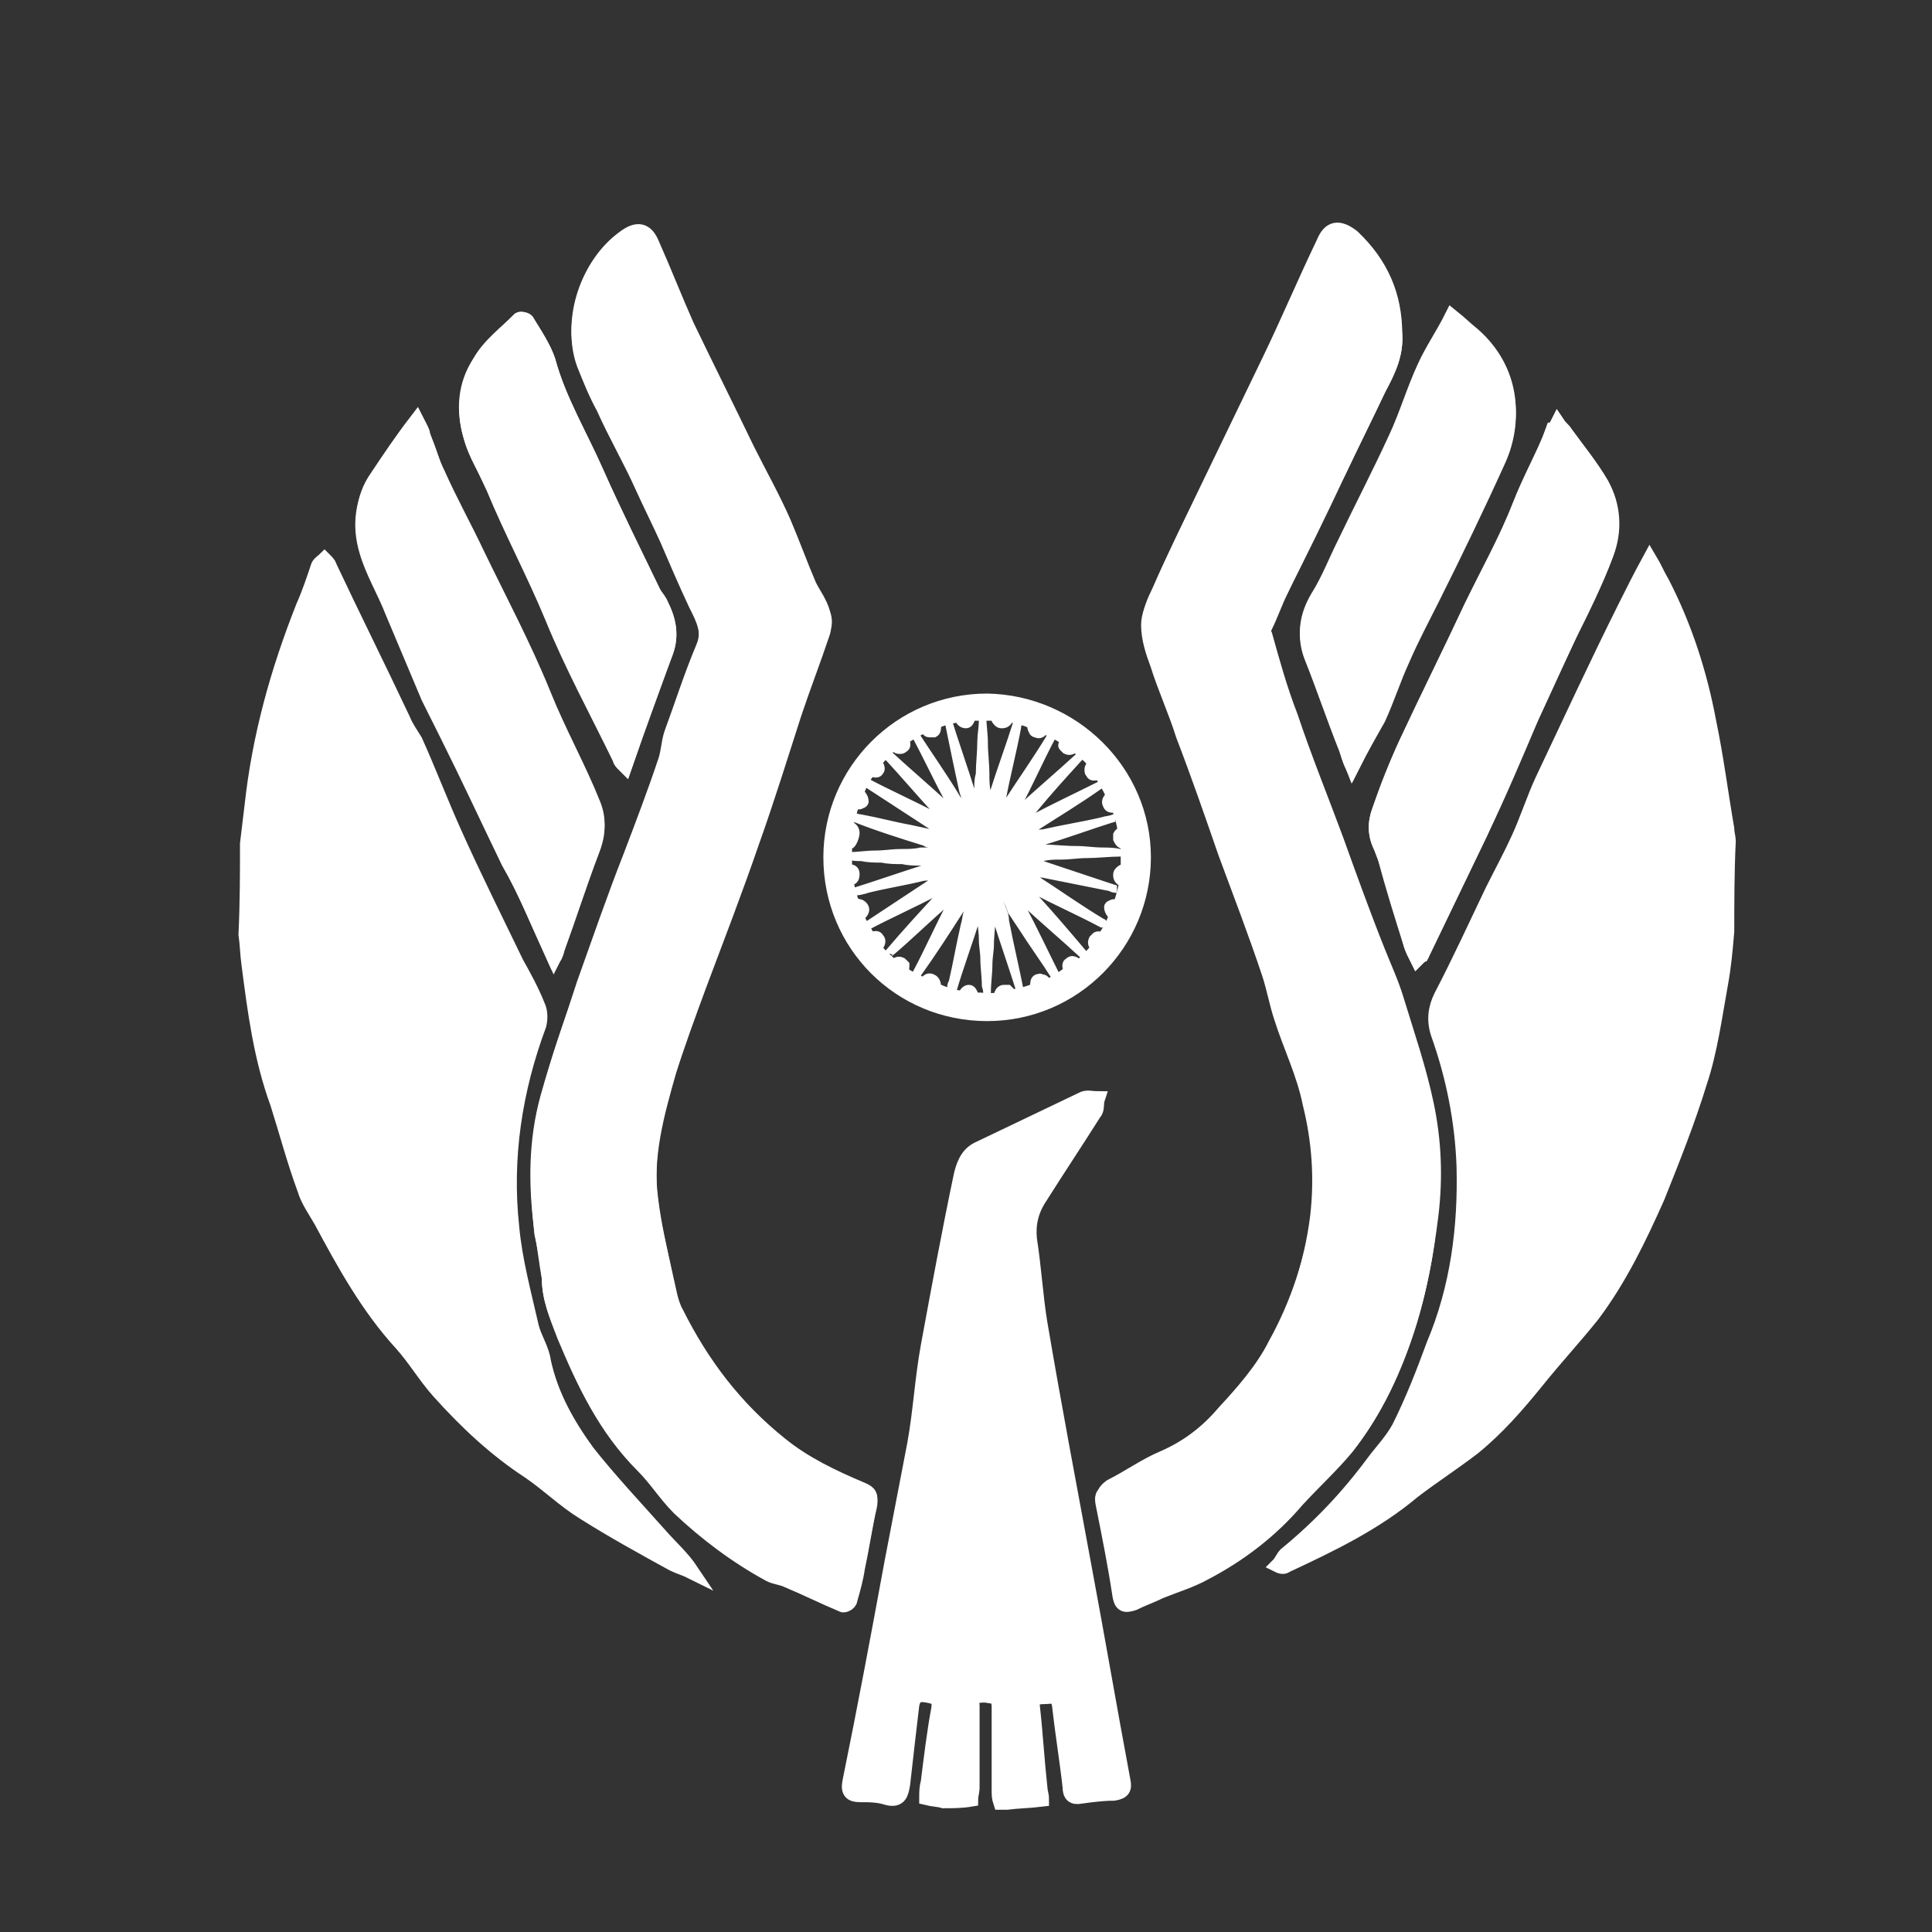
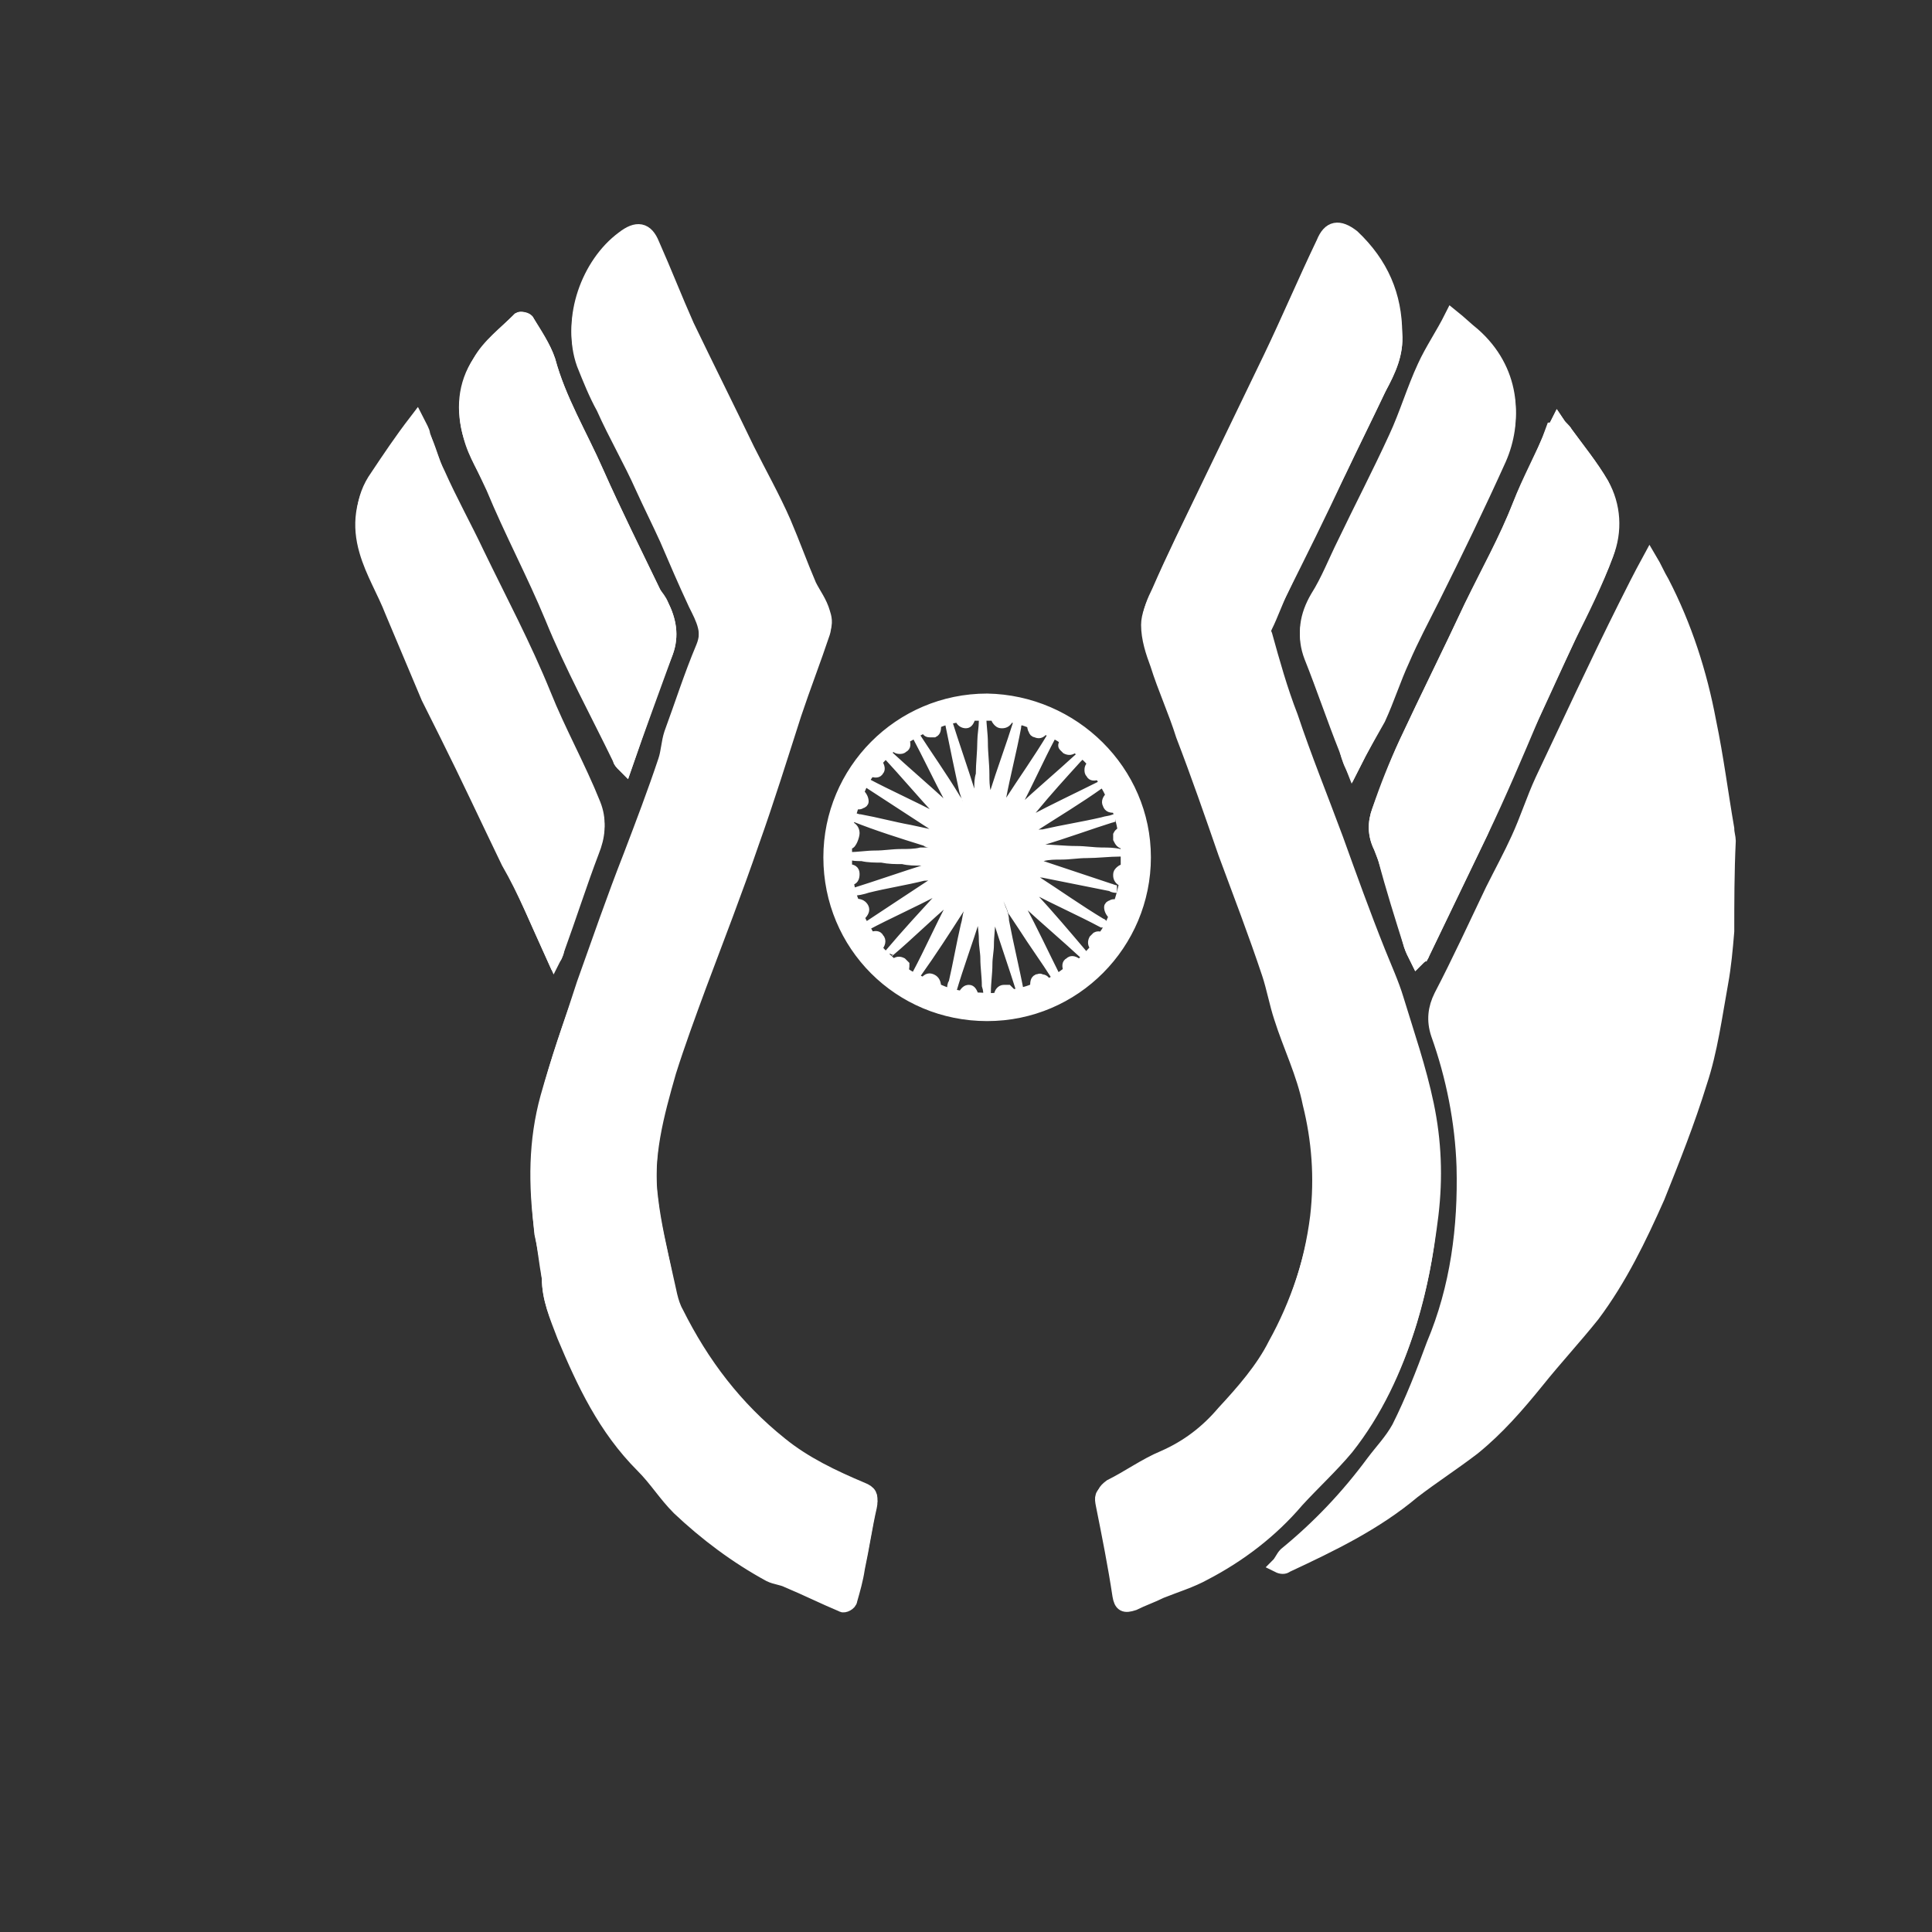
<svg xmlns="http://www.w3.org/2000/svg" version="1.1" id="Layer_1" x="0px" y="0px" viewBox="0 0 128 128" style="enable-background:new 0 0 128 128;" xml:space="preserve">
  <rect x="0" y="0" width="128" height="128" fill="#333333" stroke="none" />
  <style type="text/css">
	.st0{fill:#FFFFFF;stroke:#FFFFFF;stroke-width:0.5;stroke-miterlimit:10;}
	.st1{fill:#FFFFFF;stroke:#FFFFFF;stroke-miterlimit:10;}
</style>
  <g>
    <g>
      <path class="st0" d="M54.8,56.8c0-5.8,4.7-10.6,10.6-10.6C71.2,46.3,76,51,76,56.8s-4.7,10.6-10.6,10.6S54.8,62.7,54.8,56.8z     M63.7,65.9c0.2-0.3,0.3-0.4,0.5-0.4s0.3,0.2,0.4,0.5c0.5,0,1,0.1,1.5,0c0-0.3,0.2-0.5,0.4-0.5c0.1,0,0.2,0,0.3,0    c0.1,0.1,0.2,0.2,0.3,0.3c0.5-0.1,1-0.2,1.4-0.4c0-0.3,0-0.5,0.2-0.6c0.1,0,0.2-0.1,0.3,0c0.2,0,0.3,0.1,0.4,0.3    c0.5-0.2,0.9-0.5,1.3-0.8c-0.1-0.3-0.1-0.5,0.1-0.6c0.2-0.2,0.4-0.1,0.7,0.1c0.4-0.3,0.7-0.7,1-1c-0.2-0.2-0.2-0.4-0.1-0.6    c0.1-0.1,0.1-0.1,0.2-0.2c0.2-0.1,0.3,0,0.4,0c0.3-0.4,0.5-0.8,0.7-1.3c-0.2-0.2-0.3-0.4-0.3-0.6c0-0.1,0.1-0.2,0.2-0.2    c0.1-0.1,0.3-0.1,0.4,0c0.2-0.5,0.3-1,0.4-1.4C74.1,58.4,74,58.2,74,58c0-0.1,0-0.2,0.1-0.3s0.2-0.2,0.4-0.2c0-0.5,0-1,0-1.5    c-0.3,0-0.4-0.2-0.5-0.4c0-0.1,0-0.2,0-0.3c0.1-0.2,0.2-0.2,0.3-0.3c-0.1-0.5-0.2-1-0.4-1.4c-0.3,0-0.5,0-0.6-0.3    c-0.1-0.2,0-0.4,0.2-0.6c-0.2-0.5-0.5-0.9-0.7-1.3c-0.3,0.1-0.5,0.1-0.6-0.1c-0.1-0.1-0.1-0.2-0.1-0.3c0-0.2,0.1-0.3,0.2-0.4    c-0.3-0.4-0.7-0.7-1.1-1c-0.2,0.2-0.4,0.2-0.6,0.1c-0.1-0.1-0.1-0.1-0.2-0.2c-0.1-0.1,0-0.3,0.1-0.4c-0.4-0.3-0.8-0.5-1.3-0.7    c-0.2,0.3-0.4,0.3-0.6,0.2c-0.1,0-0.2-0.1-0.2-0.2c-0.1-0.1-0.1-0.3-0.1-0.4c-0.5-0.2-0.9-0.3-1.4-0.4c-0.1,0.3-0.3,0.4-0.5,0.4    c-0.1,0-0.2,0-0.3-0.1c-0.1-0.1-0.2-0.2-0.2-0.4c-0.5,0-1,0-1.5,0C64.3,47.8,64.2,48,64,48c-0.2,0-0.4-0.1-0.5-0.4    c-0.5,0.1-1,0.2-1.4,0.4c0,0.3,0,0.5-0.2,0.6c-0.1,0-0.2,0-0.3,0c-0.2,0-0.3-0.1-0.3-0.3c-0.5,0.2-0.9,0.5-1.3,0.7    c0.1,0.3,0.1,0.5-0.1,0.6c-0.1,0.1-0.2,0.1-0.3,0.1c-0.2,0-0.3-0.1-0.4-0.2c-0.2,0.1-0.9,0.9-1,1c0.2,0.3,0.2,0.5,0.1,0.6    c-0.1,0.2-0.3,0.2-0.6,0.1c-0.3,0.4-0.5,0.8-0.7,1.3c0.2,0.2,0.3,0.4,0.3,0.6c0,0.1-0.1,0.2-0.2,0.2c-0.1,0.1-0.3,0.1-0.4,0    c-0.1,0.2-0.4,1.2-0.4,1.4c0,0,0,0,0.1,0c0.2,0.1,0.3,0.3,0.3,0.5S56.5,56,56.3,56h-0.1c0,0.3,0,1.3,0,1.5c0.3,0,0.5,0.1,0.5,0.4    c0,0.3-0.1,0.5-0.4,0.5c0.1,0.5,0.2,1,0.4,1.4c0,0,0,0,0.1,0c0.2,0,0.4,0.1,0.5,0.3s0,0.4-0.2,0.6c0,0,0,0-0.1,0    c0.2,0.5,0.5,0.9,0.7,1.3c0.3-0.1,0.5-0.1,0.6,0.1c0.2,0.2,0.1,0.5-0.1,0.7c0.3,0.4,0.7,0.7,1,1c0.2-0.2,0.4-0.2,0.6-0.1    c0.1,0.1,0.1,0.1,0.2,0.2c0,0.2,0,0.3-0.1,0.4c0.4,0.3,0.8,0.5,1.3,0.7c0.2-0.3,0.4-0.3,0.6-0.2c0.2,0.1,0.3,0.3,0.3,0.6    C62.7,65.7,63.2,65.8,63.7,65.9z" />
      <path class="st0" d="M63,65.5c0-0.1,0-0.3,0.1-0.4c0.3-1.3,0.5-2.5,0.8-3.8c0.1-0.3,0.1-0.6,0.2-0.9c0,0,0-0.1,0.1-0.2    c0.2-0.5,0.4-1,0.6-1.5v-0.1c-0.1,0-0.2-0.1-0.3-0.1c0,0,0,0.1-0.1,0.1c-0.2,0.5-0.4,1-0.7,1.5c0,0.1-0.1,0.1-0.1,0.2    c-0.9,1.4-1.8,2.8-2.8,4.2c0,0,0,0.1-0.1,0.1v-0.1c0.8-1.5,1.5-3.1,2.3-4.6l0.1-0.1c0.3-0.4,0.7-0.9,1-1.3c0,0,0-0.1,0.1-0.1    c-0.1-0.1-0.2-0.1-0.2-0.2l-0.1,0.1c-0.3,0.4-0.7,0.9-1,1.3l-0.1,0.1c-1.3,1.1-2.5,2.3-3.8,3.4c0,0-0.1,0-0.1,0.1c0,0,0,0,0-0.1    c1.1-1.3,2.3-2.6,3.4-3.8l0.1-0.1c0.4-0.3,0.9-0.7,1.3-1c0,0,0.1,0,0.1-0.1c-0.1-0.1-0.1-0.2-0.2-0.2c0,0-0.1,0-0.1,0.1    c-0.4,0.3-0.9,0.7-1.3,1c0,0-0.1,0.1-0.2,0.1c-1.5,0.8-3.1,1.5-4.6,2.3h-0.1l0,0c1.5-1,2.9-1.9,4.4-2.9c0,0,0.1,0,0.1-0.1    c0.5-0.2,1-0.4,1.5-0.7h0.1c0-0.1-0.1-0.2-0.1-0.3h-0.1c-0.5,0.2-1,0.4-1.5,0.6c-0.2,0.1-0.3,0.1-0.5,0.1    c-1.2,0.3-2.5,0.5-3.7,0.8c-0.3,0.1-0.7,0.2-1.1,0.2l0,0c0,0,0,0,0.1,0c1.6-0.5,3.3-1.1,4.9-1.6c0.1,0,0.2,0,0.4-0.1    c0.5-0.1,1-0.1,1.4-0.2h0.1c0-0.1,0-0.2,0-0.3c-0.1,0-0.2,0-0.3,0c-0.5,0-0.9,0.1-1.3,0.2c-0.2,0-0.4,0-0.6,0    c-0.5,0-0.9,0-1.3-0.1c-0.5,0-0.9,0-1.4-0.1c-0.4,0-0.9,0-1.3-0.1c-0.3,0-0.6,0-0.9-0.1c0,0,0,0,0.1,0c0.6,0,1.1-0.1,1.7-0.1    c0.6,0,1.1-0.1,1.7-0.1c0.4,0,0.9,0,1.3-0.1c0.1,0,0.2,0,0.3,0c0.3,0,0.5,0,0.8,0s0.7,0.1,1,0.1c0.1,0,0.2,0,0.3,0    c0-0.1,0-0.2,0-0.3c-0.2,0-0.3,0-0.5-0.1C62.4,56,62,56,61.6,55.9c-0.1,0-0.2,0-0.3-0.1c-1.6-0.5-3.2-1-4.7-1.6c0,0-0.1,0-0.1-0.1    c0.2,0,0.3,0.1,0.5,0.1c1.1,0.2,2.2,0.5,3.3,0.7c0.5,0.1,0.9,0.2,1.4,0.3h0.1c0.5,0.2,1,0.4,1.5,0.6h0.1c0-0.1,0.1-0.2,0.1-0.3    h-0.1c-0.5-0.2-1-0.4-1.5-0.7c0,0-0.1,0-0.2-0.1c-1.4-0.9-2.9-1.9-4.3-2.8c0,0,0,0-0.1-0.1c0,0,0,0,0.1,0c1.5,0.8,3.1,1.5,4.6,2.3    c0,0,0.1,0,0.1,0.1c0.4,0.3,0.9,0.7,1.3,1c0,0,0.1,0,0.1,0.1c0.1-0.1,0.1-0.2,0.2-0.2c0,0-0.1,0-0.1-0.1c-0.4-0.3-0.9-0.7-1.3-1    l-0.1-0.1c-1.2-1.3-2.3-2.6-3.5-3.9c0,0,0,0,0-0.1c0,0,0,0,0.1,0c1.3,1.2,2.6,2.3,3.9,3.5l0.1,0.1c0.3,0.4,0.7,0.9,1,1.3l0.1,0.1    c0.1-0.1,0.2-0.1,0.2-0.2L64,54.6c-0.3-0.4-0.7-0.9-1-1.3c0-0.1-0.1-0.1-0.1-0.2c-0.8-1.5-1.5-3-2.3-4.5v-0.1c0,0,0,0,0,0.1    c0.9,1.4,1.9,2.8,2.8,4.3c0,0,0.1,0.1,0.1,0.2c0.2,0.5,0.4,1,0.7,1.5c0,0,0,0.1,0.1,0.1s0.2-0.1,0.3-0.1v-0.1    c-0.2-0.4-0.3-0.8-0.5-1.2c-0.1-0.3-0.2-0.6-0.3-0.9c-0.3-1.4-0.6-2.8-0.9-4.3c0-0.1-0.1-0.3-0.1-0.4c0,0,0,0,0-0.1v0.1    c0.5,1.6,1.1,3.3,1.6,4.9c0,0.1,0.1,0.3,0.1,0.4c0.1,0.5,0.1,1,0.2,1.4v0.1c0.1,0,0.2,0,0.3,0c0-0.1,0-0.2,0-0.3    c-0.1-0.5-0.1-1-0.2-1.5c0-0.2,0-0.3,0-0.5c0-0.3,0-0.6,0.1-0.9c0-0.7,0.1-1.5,0.1-2.2c0-0.4,0.1-0.9,0.1-1.3c0-0.2,0-0.3,0-0.5    c0,0.1,0,0.1,0,0.2c0,0.6,0.1,1.1,0.1,1.7c0,0.7,0.1,1.4,0.1,2.1c0,0.4,0,0.8,0.1,1.2c0,0.2,0,0.5-0.1,0.7    c-0.1,0.4-0.1,0.9-0.2,1.3l0,0c0.1,0,0.2,0,0.3,0c0-0.1,0-0.2,0.1-0.3c0.1-0.5,0.1-1,0.2-1.4c0-0.1,0-0.1,0.1-0.2    c0.5-1.6,1.1-3.2,1.6-4.8c0,0,0-0.1,0.1-0.1c0,0.2-0.1,0.3-0.1,0.5c-0.3,1.6-0.7,3.1-1,4.7c0,0.1,0,0.1-0.1,0.2    c-0.2,0.5-0.4,1-0.6,1.5c0,0,0,0.1-0.1,0.1c0.1,0,0.2,0.1,0.3,0.1c0,0,0-0.1,0.1-0.1c0.2-0.5,0.4-1,0.7-1.5l0.1-0.1    c0.9-1.4,1.9-2.8,2.8-4.3c0,0,0,0,0.1-0.1c0,0,0,0,0,0.1c-0.8,1.5-1.5,3.1-2.3,4.6l-0.1,0.1c-0.3,0.4-0.7,0.9-1,1.3l-0.1,0.1    c0.1,0.1,0.2,0.1,0.2,0.2l0.1-0.1c0.3-0.4,0.7-0.9,1-1.3l0.1-0.1c1.3-1.2,2.6-2.3,3.8-3.4c0,0,0,0,0.1,0l-0.1,0.1    c-1,1.1-2,2.2-2.9,3.3c-0.3,0.4-0.7,0.7-1.1,1c-0.3,0.2-0.5,0.4-0.8,0.6c0,0-0.1,0-0.1,0.1c0.1,0.1,0.1,0.2,0.2,0.2    c0,0,0.1,0,0.1-0.1c0.4-0.3,0.9-0.7,1.3-1c0.1,0,0.1-0.1,0.2-0.1c1.5-0.8,3-1.5,4.6-2.3H73c0,0,0,0-0.1,0c-1.4,1-2.9,1.9-4.3,2.8    c0,0-0.1,0-0.1,0.1c-0.5,0.2-1,0.4-1.5,0.7h-0.1c0,0.1,0.1,0.2,0.1,0.3c0.1,0,0.1,0,0.1,0c0.5-0.2,1-0.4,1.5-0.6    c0.2-0.1,0.3-0.1,0.5-0.1c1.3-0.3,2.6-0.5,3.9-0.8c0.3-0.1,0.6-0.1,0.8-0.2c0,0,0,0,0.1,0h-0.1c-1.6,0.5-3.2,1.1-4.9,1.6    c-0.2,0.1-0.4,0.1-0.5,0.1C68,56,67.5,56,67.1,56.1c0,0,0,0-0.1,0c0,0.1,0,0.2,0,0.3c0.1,0,0.2,0,0.2,0c0.5-0.1,1-0.1,1.6-0.2    c0.1,0,0.1,0,0.2,0c0.8,0,1.5,0.1,2.3,0.1c0.6,0,1.2,0.1,1.7,0.1c0.4,0,0.8,0,1.2,0.1h0.1h-0.1c-0.7,0-1.5,0.1-2.2,0.1    c-0.6,0-1.1,0.1-1.7,0.1c-0.4,0-0.8,0-1.2,0.1c-0.2,0-0.3,0-0.5,0c-0.4,0-0.8-0.1-1.2-0.1c-0.1,0-0.2,0-0.3,0c0,0.1,0,0.2,0,0.3    h0.1c0.5,0.1,0.9,0.1,1.4,0.2c0.3,0,0.5,0.1,0.8,0.2c1.5,0.5,3,1,4.5,1.5H74c-0.1,0-0.3,0-0.4-0.1c-1.5-0.3-3-0.6-4.5-0.9    c-0.2,0-0.5-0.1-0.7-0.2c-0.4-0.2-0.9-0.3-1.3-0.5H67c0,0.1-0.1,0.2-0.1,0.3H67c0.5,0.2,1,0.4,1.5,0.7c0.1,0,0.1,0,0.2,0.1    c1.4,0.9,2.8,1.9,4.3,2.8c0,0,0.1,0,0.1,0.1H73c-1.5-0.8-3.1-1.5-4.6-2.3c0,0-0.1,0-0.1-0.1c-0.4-0.3-0.9-0.7-1.3-1    c0,0-0.1,0-0.1-0.1c0.1,0.3,0,0.3,0,0.4l0.1,0.1c0.4,0.3,0.9,0.7,1.3,1l0.1,0.1c1.2,1.3,2.3,2.6,3.4,3.9c0,0,0,0,0.1,0.1    c0,0,0,0-0.1,0c-1.3-1.2-2.6-2.3-3.9-3.5l-0.1-0.1c-0.3-0.4-0.7-0.9-1-1.3l-0.1-0.1c-0.1,0.1-0.2,0.1-0.2,0.2l0.1,0.1    c0.3,0.4,0.7,0.9,1,1.3c0,0,0.1,0.1,0.1,0.2c0.8,1.5,1.5,3,2.3,4.6v0.1c0,0,0-0.1-0.1-0.1c-0.7-1.1-1.5-2.2-2.2-3.3    c-0.2-0.3-0.4-0.6-0.6-0.9c0,0-0.1-0.1-0.1-0.2c-0.2-0.5-0.4-1-0.7-1.5c0,0,0-0.1-0.1-0.1s-0.2,0.1-0.3,0.1v0.1    c0.2,0.4,0.3,0.8,0.5,1.3c0.1,0.2,0.2,0.5,0.2,0.8c0.3,1.6,0.7,3.2,1,4.8l0,0v-0.1c-0.5-1.6-1.1-3.3-1.6-4.9    c-0.1-0.2-0.1-0.3-0.1-0.5c-0.1-0.5-0.1-0.9-0.2-1.4l0,0c-0.1,0-0.2,0-0.3,0c0,0.1,0,0.3,0.1,0.4c0.1,0.5,0.1,0.9,0.2,1.3    c0,0,0,0.1,0,0.2c0,0.6-0.1,1.2-0.1,1.8c0,0.4-0.1,0.8-0.1,1.3c0,0.6-0.1,1.2-0.1,1.8c0,0.2,0,0.3,0,0.4c0-0.3,0-0.5-0.1-0.8    c0-0.6-0.1-1.2-0.1-1.8c0-0.4-0.1-0.8-0.1-1.3S65,61.3,65,60.8c0-0.1,0-0.2,0-0.3c0.1-0.5,0.1-0.9,0.2-1.4c0-0.1,0-0.2,0-0.2    c-0.1,0-0.2,0-0.3,0V59c-0.1,0.6-0.2,1.1-0.2,1.7v0.1c-0.5,1.6-1.1,3.2-1.6,4.9v0.1C63,65.5,63,65.5,63,65.5z" />
    </g>
    <g>
      <path class="st1" d="M36.4,84.7c0,1.3,0.5,2.5,1,3.8c1.3,3.1,2.7,6.1,5.2,8.6c0.9,0.9,1.5,1.9,2.4,2.8c1.8,1.7,3.8,3.2,6,4.4    c0.4,0.2,0.8,0.2,1.2,0.4c1.2,0.5,2.4,1.1,3.6,1.6c0.1,0.1,0.5-0.1,0.5-0.3c0.2-0.7,0.4-1.4,0.5-2.1c0.3-1.4,0.5-2.8,0.8-4.1    c0.1-0.5,0-0.7-0.5-0.9c-1.9-0.8-3.8-1.7-5.4-3c-3-2.3-5.2-5.3-6.9-8.7c-0.4-0.7-0.5-1.6-0.7-2.4c-0.3-1.7-0.8-3.4-1-5.2    c-0.4-2.9,0.4-5.8,1.2-8.6c0.6-1.9,1.3-3.8,2-5.7c1.2-3.2,2.4-6.3,3.5-9.5c1-2.8,1.9-5.7,2.8-8.5c0.6-1.8,1.3-3.6,1.9-5.4    c0.1-0.3,0.1-0.8,0-1.1c-0.3-0.6-0.7-1.2-0.9-1.8c-0.6-1.4-1.1-2.9-1.7-4.2c-0.8-1.6-1.6-3.2-2.4-4.8c-1.3-2.7-2.7-5.4-4-8.2    c-0.8-1.8-1.5-3.6-2.3-5.4c-0.4-1-1-1.1-1.9-0.4c-2.3,1.7-3.6,5.3-2.6,8.1c0.4,1,0.8,2,1.3,2.9c0.8,1.8,1.8,3.5,2.6,5.3    c0.5,1.1,1.1,2.3,1.6,3.4c0.6,1.4,1.2,2.8,1.9,4.3c0.5,1,1,1.9,0.5,3.1c-0.8,1.8-1.4,3.8-2.1,5.7c-0.2,0.6-0.2,1.2-0.4,1.8    c-0.7,2.1-1.5,4.2-2.3,6.3c-1,2.8-2.1,5.6-3.1,8.5c-0.9,2.5-1.8,5-2.4,7.5c-0.8,2.9-0.7,5.9-0.4,8.8    C36.1,82.6,36.3,83.6,36.4,84.7z M92.4,22.1c-0.1-2.5-1-4.6-2.9-6.1c-0.9-0.7-1.5-0.6-1.9,0.4c-1.2,2.5-2.3,5.1-3.5,7.6    c-1.4,2.9-2.8,5.8-4.2,8.7c-1.1,2.2-2.2,4.5-3.2,6.8c-0.3,0.6-0.6,1.3-0.6,1.9c0,0.9,0.3,1.8,0.6,2.6c0.5,1.6,1.2,3.1,1.7,4.7    c1,2.6,1.9,5.2,2.8,7.8c1,2.7,2,5.3,2.9,8c0.3,0.9,0.5,2,0.8,2.9c0.6,1.9,1.5,3.7,1.9,5.7c0.6,2.4,0.8,4.9,0.5,7.5    c-0.4,3.2-1.4,6.1-2.9,8.8c-0.9,1.6-2.2,3.1-3.4,4.5c-1.1,1.3-2.4,2.3-4,3c-1.2,0.5-2.3,1.3-3.5,1.9C73,99,73,99.2,73.1,99.7    c0.4,2,0.8,4,1.1,6c0.1,0.6,0.3,0.7,0.9,0.5c0.6-0.3,1.2-0.5,1.8-0.8c1-0.4,2-0.7,2.9-1.2c2.3-1.2,4.4-2.8,6.1-4.8    c1.1-1.2,2.3-2.3,3.3-3.5c1.9-2.4,3.2-5.2,4.1-8.1c0.7-2.3,1.2-4.6,1.4-7c0.3-2.5,0.2-4.9-0.3-7.3s-1.3-4.7-2-7    c-0.3-1.1-0.8-2.1-1.2-3.1c-0.9-2.5-1.8-5-2.8-7.5c-1-2.7-2-5.4-3-8.2c-0.6-1.8-1.1-3.6-1.7-5.4c-0.1-0.2,0-0.4,0-0.6    c0.3-0.9,0.7-1.7,1.1-2.5c1.3-2.6,2.6-5.2,3.8-7.8c0.9-1.9,1.8-3.7,2.7-5.6C92,24.5,92.5,23.4,92.4,22.1z M103.2,28.1    c-0.1,0.2-0.2,0.3-0.3,0.5c-0.7,1.7-1.6,3.3-2.2,4.9c-0.9,2.3-2.1,4.4-3.2,6.7c-1.4,3-2.9,6-4.3,9c-0.7,1.5-1.3,3-1.8,4.5    c-0.3,0.8-0.3,1.6,0.1,2.4c0.1,0.2,0.2,0.5,0.3,0.8c0.6,1.9,1.2,3.8,1.7,5.7c0.1,0.3,0.2,0.5,0.4,0.9c0.2-0.2,0.2-0.3,0.3-0.3    c1.3-2.7,2.6-5.4,3.9-8.1c1.2-2.5,2.3-5.1,3.4-7.7c0.8-1.8,1.6-3.5,2.4-5.2c0.8-1.8,1.8-3.6,2.5-5.5c0.5-1.5,0.4-3.2-0.3-4.6    c-0.7-1.2-1.6-2.3-2.4-3.4C103.6,28.5,103.4,28.4,103.2,28.1z M36.7,63.4c0.1-0.1,0.1-0.3,0.2-0.5c0.8-2.2,1.5-4.4,2.3-6.5    c0.4-1,0.5-1.9,0.1-2.9c-1-2.5-2.3-4.8-3.3-7.3c-1.3-3.2-2.9-6.2-4.4-9.3c-0.9-1.8-1.8-3.5-2.6-5.4c-0.4-0.9-0.6-1.8-1-2.6    c-0.1-0.3-0.2-0.5-0.4-0.9c-0.9,1.3-1.8,2.5-2.6,3.7c-1,1.5-1.2,3.1-0.7,4.8c0.4,1.4,1.2,2.7,1.7,4c0.8,1.9,1.6,3.8,2.4,5.7    c0.4,0.8,0.8,1.6,1.2,2.4c1.4,2.8,2.7,5.6,4.1,8.5C34.8,59,35.7,61.2,36.7,63.4z M41.4,50.7c0.9-2.6,1.8-5,2.7-7.5    c0.4-1.1,0.2-2.1-0.3-3.1c-0.1-0.3-0.3-0.5-0.5-0.8c-1.3-2.7-2.6-5.3-3.8-8c-1.1-2.5-2.5-4.8-3.2-7.4c-0.3-0.9-0.9-1.8-1.4-2.6    c-0.1-0.1-0.5-0.2-0.5-0.1c-0.9,0.9-2,1.7-2.6,2.8c-0.9,1.5-1.1,3.2-0.6,4.9c0.3,1.2,1,2.2,1.5,3.3c1.2,2.9,2.7,5.7,3.9,8.6    c1.3,3.2,3,6.3,4.5,9.4C41.1,50.4,41.2,50.5,41.4,50.7z M89.6,50.7c0.6-1.2,1.2-2.2,1.7-3.3c0.6-1.3,1-2.6,1.6-3.9    c0.6-1.4,1.4-2.8,2-4.1c1.5-3.1,3-6.1,4.4-9.2c1.1-2.5,0.9-5.7-1.7-8c-0.5-0.4-0.9-0.8-1.4-1.2c-0.6,1.2-1.3,2.2-1.8,3.3    c-0.7,1.5-1.2,3.2-1.9,4.7c-1.1,2.4-2.3,4.7-3.4,7c-0.6,1.2-1.1,2.5-1.8,3.6c-0.7,1.2-0.9,2.4-0.4,3.7c0.7,2,1.5,4.1,2.3,6.1    C89.3,49.9,89.4,50.3,89.6,50.7z" />
      <path class="st1" d="M114.4,61.7c-0.1,1.2-0.2,2.3-0.4,3.4c-0.4,2.2-0.7,4.5-1.4,6.6c-0.8,2.6-1.8,5.1-2.8,7.6    c-1.2,2.7-2.5,5.4-4.3,7.8c-1.2,1.5-2.5,2.9-3.7,4.4c-1.3,1.6-2.6,3.1-4.2,4.4c-1.3,1-2.7,1.9-4,2.9c-2.5,2.1-5.4,3.5-8.4,4.9    c-0.1,0.1-0.3,0.1-0.5,0c0.2-0.2,0.3-0.5,0.5-0.7c2.2-1.8,4.1-3.8,5.8-6.1c0.6-0.8,1.2-1.4,1.7-2.3c0.9-1.8,1.6-3.6,2.3-5.5    c1.6-3.8,2.1-7.8,2-11.8c-0.1-3-0.7-6-1.7-8.8c-0.3-0.9-0.2-1.7,0.2-2.5c1.2-2.3,2.3-4.7,3.4-7c0.6-1.2,1.2-2.3,1.7-3.4    c0.6-1.3,1-2.6,1.6-3.9c1.8-3.8,3.6-7.7,5.5-11.5c0.5-1,1-2,1.6-3.1c0.3,0.5,0.5,1,0.8,1.5c1.5,2.9,2.5,6,3.1,9.2    c0.5,2.4,0.8,4.8,1.2,7.1c0,0.3,0.1,0.6,0.1,0.8C114.4,57.8,114.4,59.8,114.4,61.7z" />
-       <path class="st1" d="M16.4,55.9c0.1-0.8,0.2-1.7,0.3-2.5c0.5-4.6,1.7-8.9,3.4-13.2c0.4-0.9,0.7-1.8,1-2.7c0.1-0.2,0.3-0.3,0.4-0.4    c0.1,0.1,0.3,0.3,0.3,0.4c1.6,3.4,3.3,6.8,4.9,10.2c0.2,0.5,0.5,0.9,0.8,1.4c0.9,2,1.7,4.1,2.6,6.1c1.3,2.9,2.7,5.7,4.1,8.6    c0.5,0.9,1,1.8,1.4,2.8c0.2,0.4,0.2,0.9,0.1,1.3c-1.6,4.3-2.3,8.8-1.8,13.4c0.2,2.2,0.8,4.4,1.3,6.6c0.2,0.8,0.7,1.5,0.8,2.3    c0.5,2.3,1.6,4.2,2.9,6c1.5,1.9,3.2,3.7,4.8,5.5c0.7,0.8,1.5,1.5,2.1,2.4c-0.4-0.2-0.8-0.3-1.2-0.5c-2-1.1-4-2.2-5.9-3.4    c-1.3-0.8-2.3-1.8-3.6-2.7c-2.3-1.5-4.2-3.3-6-5.3c-0.9-1-1.6-2.2-2.5-3.2c-2.2-2.4-3.8-5.3-5.3-8.1c-0.4-0.7-0.9-1.4-1.1-2.1    c-0.7-1.9-1.2-3.8-1.8-5.7c-1.1-3-1.5-6.1-1.9-9.2c-0.1-0.7-0.1-1.3-0.2-2C16.4,59.8,16.4,57.8,16.4,55.9z" />
-       <path class="st1" d="M62.5,119.3c-0.3-0.1-0.7-0.1-1.1-0.2c0-0.3,0-0.7,0.1-1c0.2-1.6,0.4-3.3,0.7-4.9c0.1-0.7-0.2-0.8-0.8-0.9    c-0.5-0.1-0.9,0-1,0.7c-0.2,1.7-0.4,3.4-0.6,5.2c-0.1,0.6-0.2,1.1-1,0.9c-0.6-0.2-1.2-0.2-1.8-0.2s-0.8-0.2-0.7-0.8    c1-4.9,1.9-9.7,2.8-14.6c0.5-2.6,1-5.2,1.5-7.8c0.4-2.2,0.5-4.3,0.9-6.5c0.7-3.8,1.4-7.6,2.2-11.4c0.2-0.8,0.5-1.4,1.2-1.7    c2.3-1.1,4.6-2.2,6.9-3.3c0.3-0.1,0.6,0,0.9,0c-0.1,0.3,0,0.7-0.2,0.9c-1.2,1.9-2.4,3.7-3.6,5.6c-0.6,0.9-0.8,1.8-0.7,2.8    c0.3,1.9,0.4,3.8,0.7,5.6c0.9,5.3,1.9,10.6,2.9,16c0.9,4.8,1.7,9.5,2.6,14.3c0.1,0.5,0,0.7-0.6,0.8c-0.7,0-1.5,0.1-2.2,0.2    c-0.5,0.1-0.7-0.1-0.7-0.6c-0.2-1.8-0.5-3.6-0.7-5.4c-0.1-0.8-0.6-0.6-1-0.6c-0.5,0-0.9,0.1-0.8,0.7c0.2,1.8,0.3,3.6,0.5,5.4    c0,0.2,0.1,0.4,0.1,0.7c-0.8,0.1-1.5,0.1-2.3,0.2c-0.1,0-0.3,0-0.4,0c-0.1-0.3-0.1-0.5-0.1-0.8c0-1.8,0-3.7,0-5.5    c0-0.8-0.4-0.7-0.9-0.8c-0.5,0-1,0-0.9,0.7c0,1.8,0,3.6,0,5.4c0,0.3-0.1,0.6-0.1,0.8C63.7,119.3,63.1,119.3,62.5,119.3z" />
      <path class="st1" d="M36.4,84.7c-0.2-1.1-0.3-2.1-0.5-3.2c-0.4-3-0.4-5.9,0.4-8.8c0.7-2.5,1.6-5,2.4-7.5c1-2.8,2-5.7,3.1-8.5    c0.8-2.1,1.6-4.2,2.3-6.3c0.2-0.6,0.2-1.2,0.4-1.8c0.7-1.9,1.3-3.8,2.1-5.7c0.5-1.2,0-2.1-0.5-3.1c-0.7-1.4-1.2-2.8-1.9-4.3    c-0.5-1.2-1.1-2.3-1.6-3.4c-0.9-1.8-1.8-3.5-2.6-5.3c-0.5-1-0.9-1.9-1.3-2.9c-1-2.8,0.3-6.4,2.6-8.1c0.9-0.7,1.5-0.6,1.9,0.4    c0.8,1.8,1.5,3.6,2.3,5.4c1.3,2.7,2.7,5.5,4,8.2c0.8,1.6,1.7,3.2,2.4,4.8c0.6,1.4,1.1,2.8,1.7,4.2c0.3,0.6,0.7,1.1,0.9,1.8    c0.1,0.3,0.2,0.7,0,1.1c-0.6,1.8-1.3,3.6-1.9,5.4c-1,2.8-1.8,5.7-2.8,8.5c-1.1,3.2-2.4,6.3-3.5,9.5c-0.7,1.9-1.5,3.8-2,5.7    c-0.8,2.8-1.6,5.6-1.2,8.6c0.2,1.7,0.6,3.4,1,5.2c0.2,0.8,0.3,1.7,0.7,2.4c1.7,3.4,3.9,6.3,6.9,8.7c1.6,1.3,3.5,2.2,5.4,3    c0.5,0.2,0.6,0.4,0.5,0.9c-0.3,1.4-0.5,2.8-0.8,4.1c-0.1,0.7-0.3,1.4-0.5,2.1c0,0.1-0.4,0.3-0.5,0.3c-1.2-0.5-2.4-1.1-3.6-1.6    c-0.4-0.2-0.8-0.2-1.2-0.4c-2.2-1.2-4.2-2.6-6-4.4c-0.9-0.8-1.5-1.9-2.4-2.8c-2.4-2.4-3.8-5.5-5.2-8.6    C36.9,87.2,36.4,86,36.4,84.7z" />
      <path class="st1" d="M92.4,22.1c0.1,1.3-0.4,2.4-1,3.5c-0.9,1.9-1.8,3.7-2.7,5.6c-1.3,2.6-2.6,5.2-3.8,7.8    c-0.4,0.8-0.7,1.7-1.1,2.5c-0.1,0.2-0.1,0.4,0,0.6c0.5,1.8,1,3.6,1.7,5.4c0.9,2.7,2,5.4,3,8.1c0.9,2.5,1.8,5,2.8,7.5    c0.4,1,0.9,2.1,1.2,3.1c0.7,2.3,1.5,4.6,2,7s0.6,4.8,0.3,7.3c-0.3,2.4-0.7,4.7-1.4,7c-0.9,2.9-2.2,5.7-4.1,8.1    c-1,1.3-2.2,2.3-3.3,3.5c-1.8,2-3.8,3.6-6.1,4.8c-0.9,0.5-1.9,0.8-2.9,1.2c-0.6,0.3-1.2,0.5-1.8,0.8c-0.5,0.2-0.8,0.1-0.9-0.5    c-0.3-2-0.7-4-1.1-6c-0.1-0.4,0-0.6,0.4-0.9c1.2-0.6,2.3-1.4,3.5-1.9c1.6-0.7,2.9-1.7,4-3c1.3-1.4,2.6-2.9,3.4-4.5    c1.5-2.7,2.5-5.7,2.9-8.8c0.3-2.5,0.1-5-0.5-7.5c-0.5-1.9-1.3-3.8-1.9-5.7c-0.3-1-0.4-2-0.8-2.9c-0.9-2.7-1.9-5.3-2.9-8    c-0.9-2.6-1.9-5.2-2.8-7.8c-0.6-1.5-1.2-3.1-1.7-4.7c-0.3-0.8-0.5-1.7-0.6-2.6c0-0.6,0.3-1.3,0.6-1.9c1-2.3,2.1-4.5,3.2-6.8    c1.4-2.9,2.8-5.8,4.2-8.7c1.2-2.5,2.3-5.1,3.5-7.6c0.4-1,1-1.1,1.9-0.4C91.5,17.5,92.4,19.6,92.4,22.1z" />
      <path class="st1" d="M103.2,28.1c0.2,0.3,0.4,0.4,0.5,0.6c0.8,1.1,1.7,2.2,2.4,3.4c0.8,1.4,0.9,3.1,0.3,4.6    c-0.7,1.9-1.6,3.7-2.5,5.5c-0.8,1.7-1.6,3.5-2.4,5.2c-1.2,2.5-2.3,5.1-3.4,7.7c-1.3,2.7-2.6,5.4-3.9,8.1c0,0.1-0.1,0.1-0.3,0.3    c-0.2-0.4-0.3-0.6-0.4-0.9c-0.6-1.9-1.2-3.8-1.7-5.7c-0.1-0.3-0.2-0.5-0.3-0.8c-0.4-0.8-0.4-1.6-0.1-2.4c0.6-1.5,1.1-3,1.8-4.5    c1.4-3,2.9-6,4.3-9c1.1-2.2,2.3-4.4,3.2-6.7c0.7-1.7,1.6-3.3,2.2-5C103,28.5,103.1,28.3,103.2,28.1z" />
      <path class="st1" d="M36.7,63.4c-1-2.2-1.9-4.3-2.9-6.4c-1.3-2.8-2.7-5.6-4.1-8.5c-0.4-0.8-0.9-1.6-1.2-2.4    c-0.8-1.9-1.6-3.8-2.4-5.7c-0.6-1.3-1.3-2.6-1.7-4C23.9,34.7,24,33,25,31.6c0.8-1.2,1.6-2.4,2.6-3.7c0.2,0.4,0.4,0.7,0.4,0.9    c0.3,0.9,0.6,1.8,1,2.6c0.8,1.8,1.8,3.6,2.6,5.3c1.5,3.1,3.1,6.1,4.4,9.3c1,2.5,2.3,4.8,3.3,7.3c0.4,1,0.3,1.9-0.1,2.9    c-0.9,2.2-1.6,4.4-2.3,6.5C36.9,63.1,36.8,63.2,36.7,63.4z" />
      <path class="st1" d="M41.4,50.7c-0.2-0.2-0.3-0.3-0.3-0.4c-1.5-3.1-3.2-6.2-4.5-9.4c-1.2-2.9-2.7-5.7-3.9-8.6    c-0.5-1.1-1.1-2.2-1.5-3.4c-0.5-1.7-0.4-3.4,0.6-4.9c0.7-1.1,1.7-1.9,2.6-2.8c0.1-0.1,0.5,0,0.5,0.1c0.5,0.9,1.1,1.7,1.4,2.6    c0.7,2.6,2.1,4.9,3.2,7.4c1.2,2.7,2.5,5.3,3.8,8c0.1,0.3,0.3,0.5,0.5,0.8c0.5,1,0.7,2,0.3,3.1C43.1,45.7,42.3,48.1,41.4,50.7z" />
      <path class="st1" d="M89.6,50.7c-0.2-0.5-0.3-0.8-0.4-1.1c-0.8-2-1.5-4.1-2.3-6.1c-0.5-1.3-0.3-2.5,0.4-3.7    c0.7-1.2,1.2-2.4,1.8-3.6c1.1-2.3,2.3-4.7,3.4-7c0.7-1.5,1.3-3.1,1.9-4.7c0.5-1.1,1.1-2.2,1.8-3.3c0.5,0.4,1,0.8,1.4,1.2    c2.6,2.3,2.8,5.5,1.7,8c-1.4,3.1-2.9,6.2-4.4,9.2c-0.7,1.4-1.4,2.7-2,4.1c-0.6,1.3-1,2.6-1.6,3.9C90.8,48.5,90.2,49.5,89.6,50.7z" />
    </g>
  </g>
</svg>